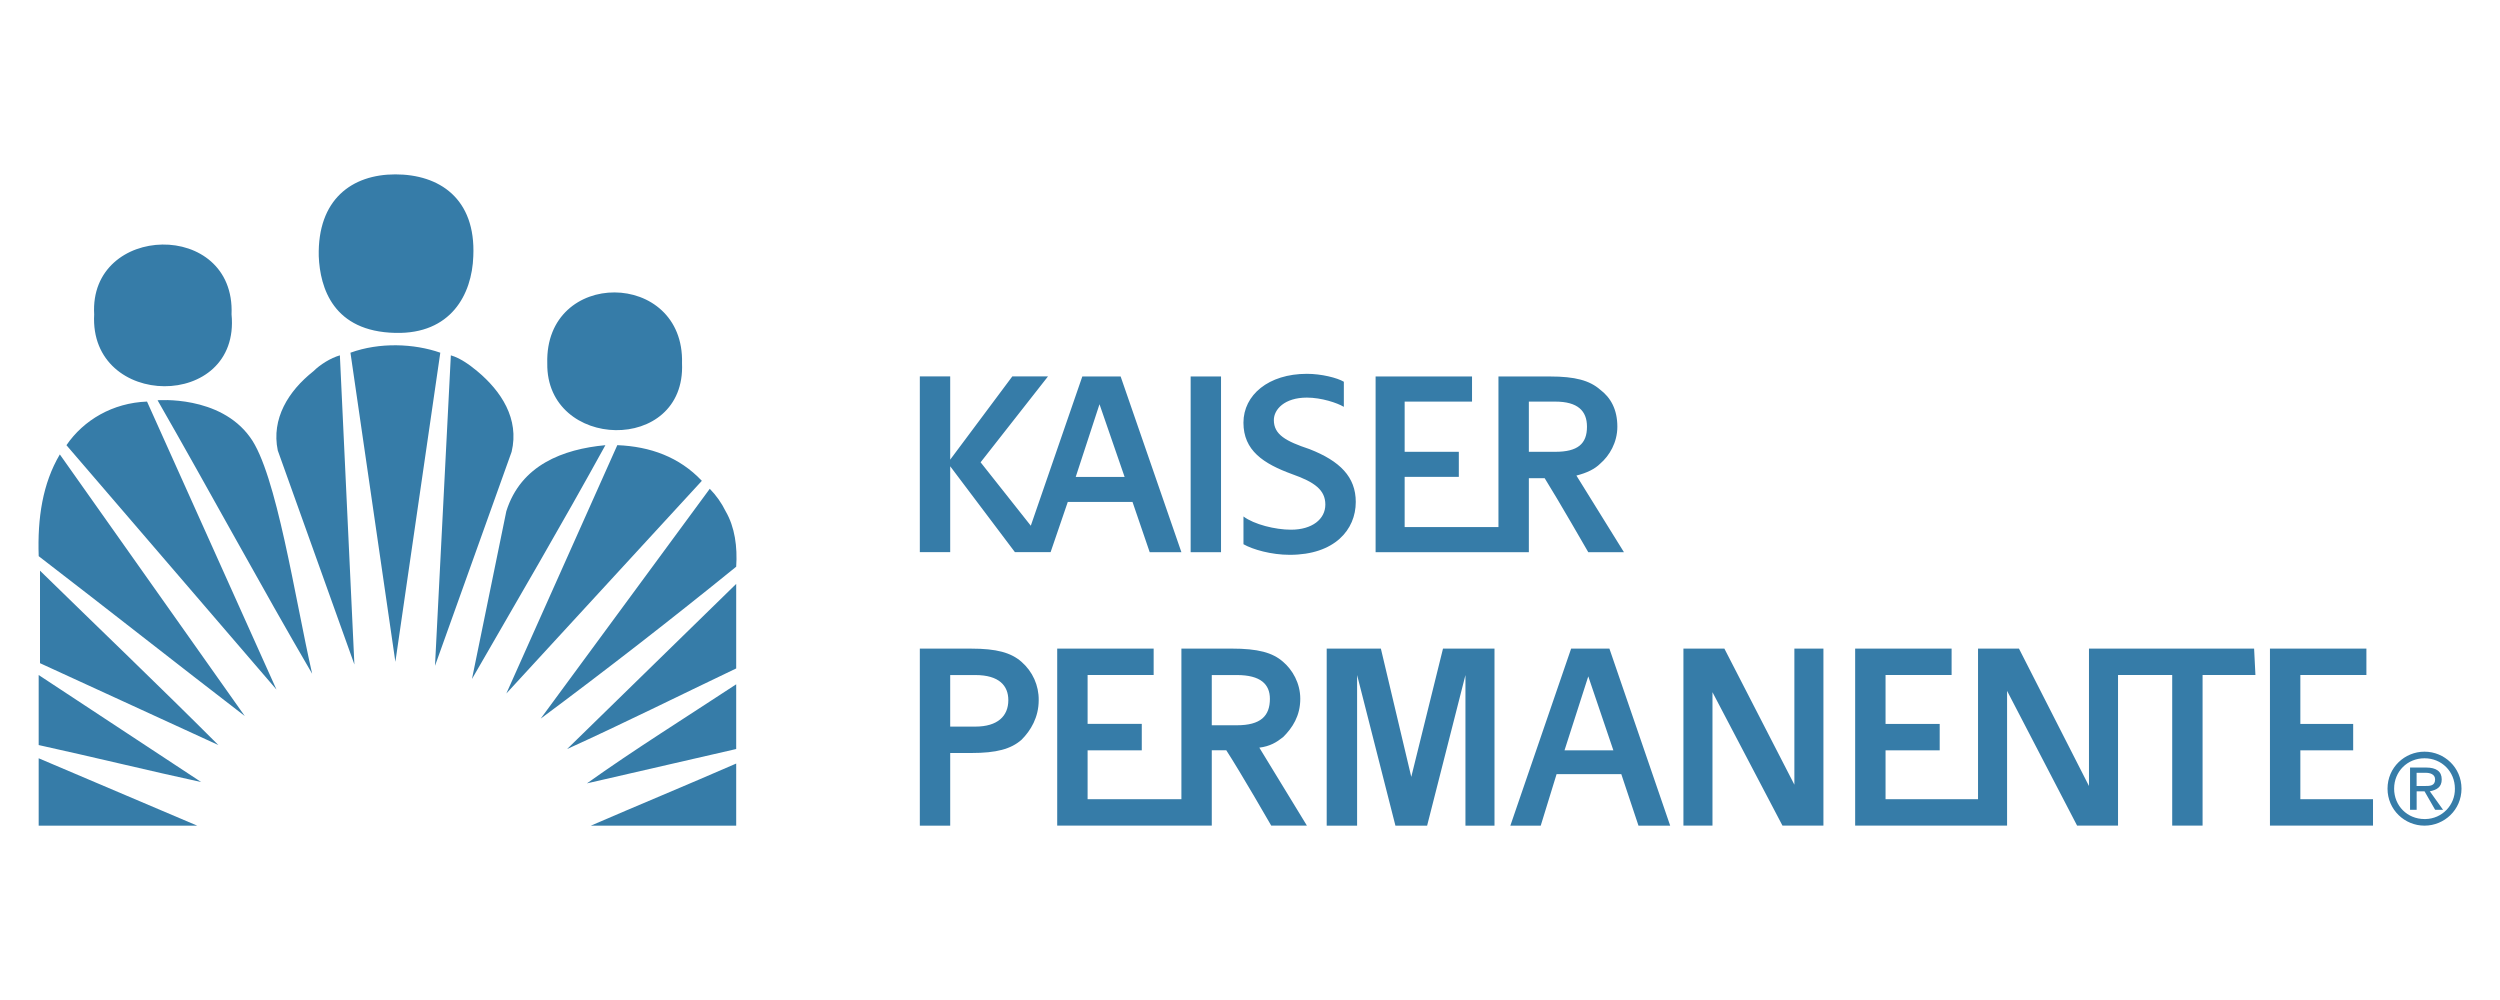
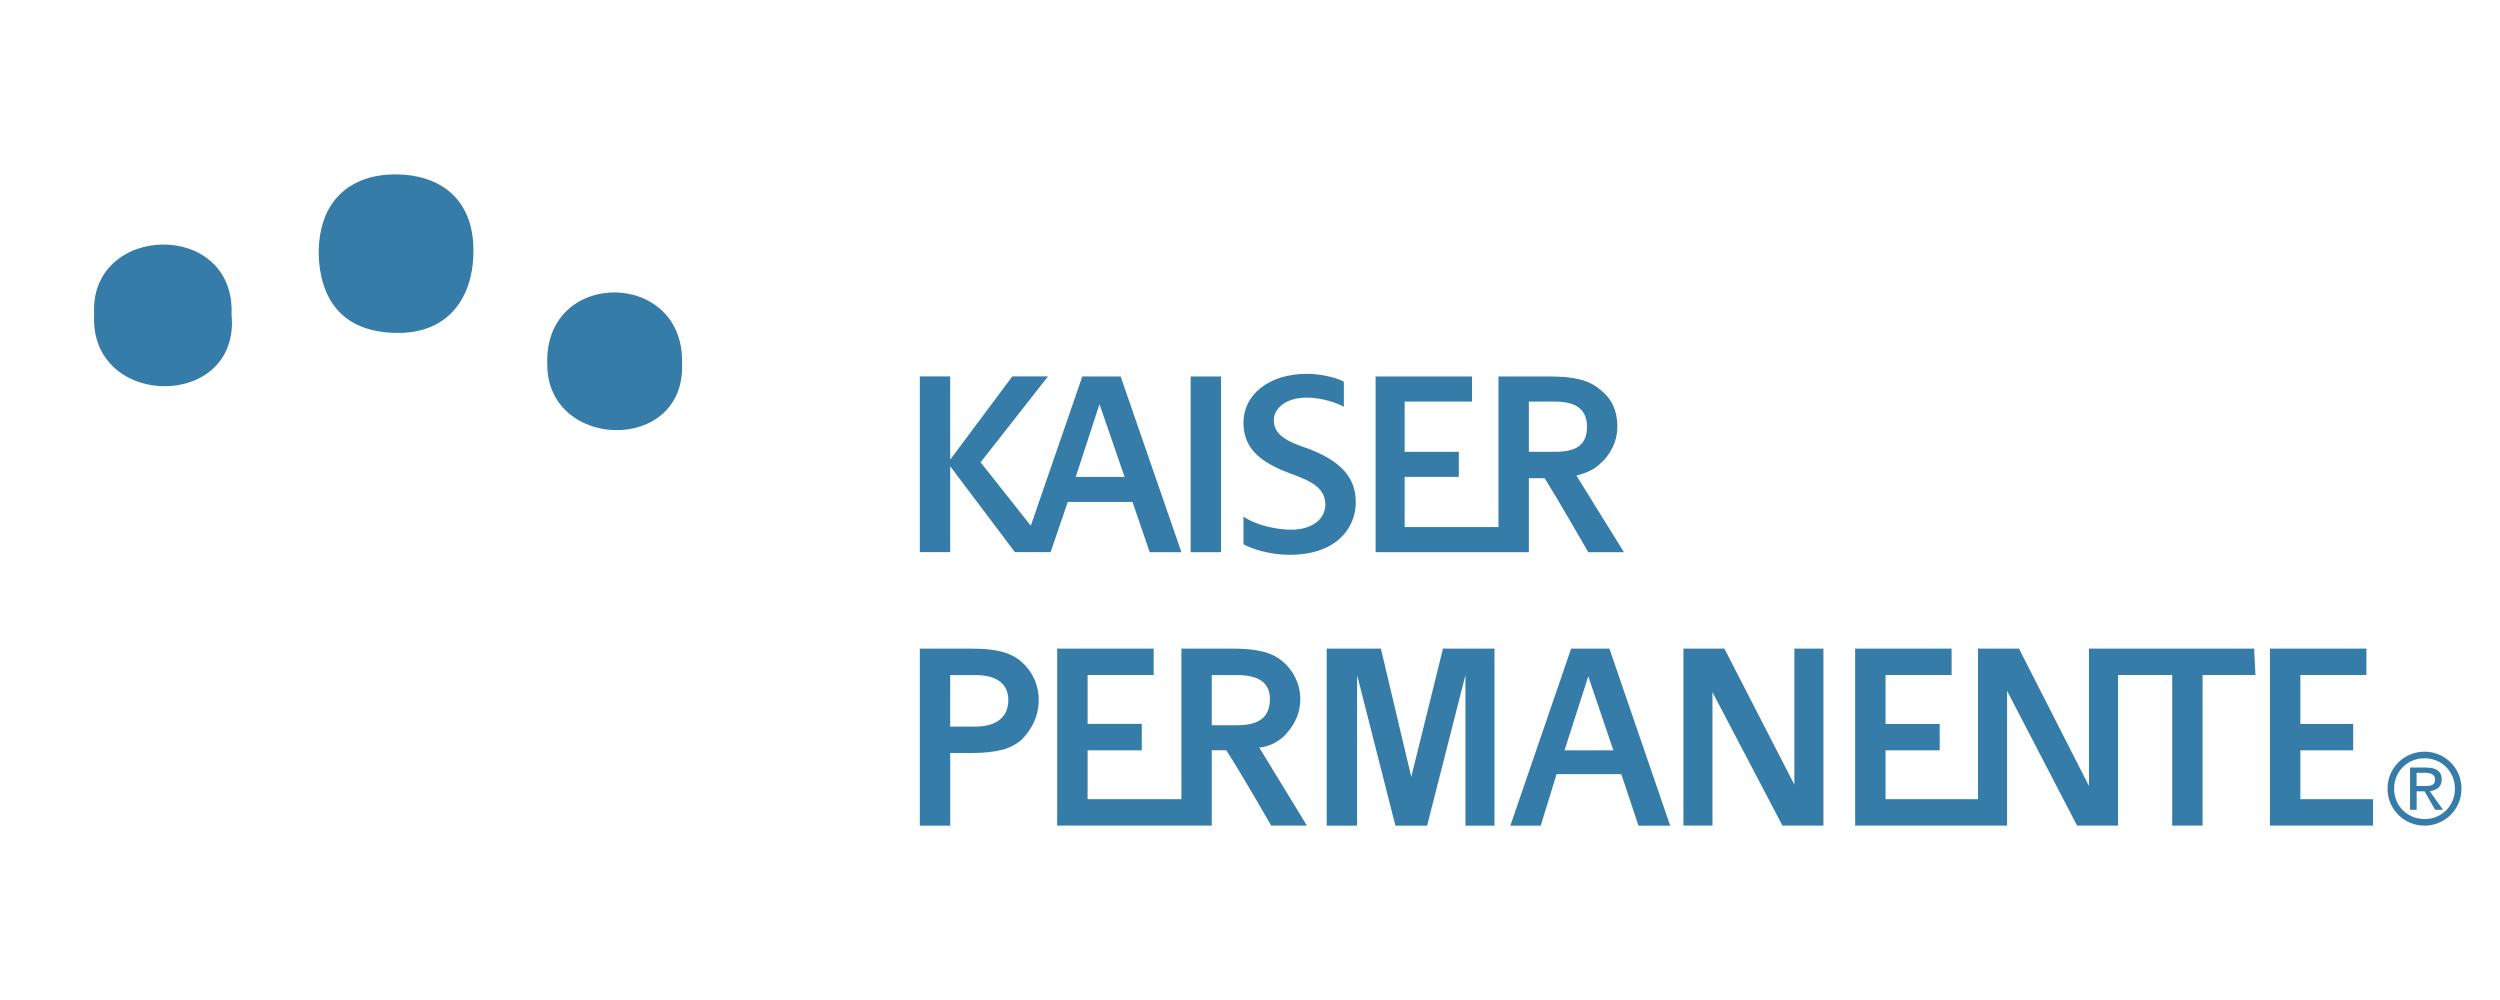
<svg xmlns="http://www.w3.org/2000/svg" id="Layer_1" data-name="Layer 1" viewBox="0 0 1000 400">
  <defs>
    <style>
      .cls-1 {
        fill: #367ca8;
        fill-rule: evenodd;
      }
    </style>
  </defs>
-   <path class="cls-1" d="M190.91,148.48c-3.17-2.64-6.87-5.28-10.57-6.34l-6.34,124.19,30.65-85.61c3.17-13.22-4.22-24.31-13.74-32.24h0ZM140.18,141.08l17.97,123.66,17.97-123.66c-10.57-3.69-24.3-4.22-35.93,0ZM125.38,148.48c-10.04,7.93-16.91,19.03-14.27,31.71l30.65,85.61-5.81-123.66c-3.7,1.06-7.93,3.7-10.57,6.34h0ZM63.03,160.11c20.61,35.93,41.75,75.03,61.83,109.38-6.87-30.12-14.27-80.32-24.83-94.59-12.16-16.91-36.99-14.79-36.99-14.79ZM26.57,178.07l84.02,97.76-51.78-115.2c-13.74.52-25.37,7.4-32.23,17.44ZM202.53,204.49l-13.74,67.1c17.97-31.17,35.93-61.82,53.37-93.52-16.91,1.58-33.82,7.92-39.63,26.42ZM246.92,178.07l-44.39,99.34,78.21-85.08c-8.98-9.51-20.61-13.74-33.82-14.27ZM15.47,222.46c27.48,21.13,54.95,42.81,82.43,63.94L23.93,181.77c-6.87,11.63-8.98,25.36-8.45,40.69ZM290.25,204.49c-1.62-3.31-3.77-6.34-6.34-8.98l-67.64,91.94c26.5-19.7,52.57-39.97,78.21-60.77.53-7.92-.53-15.84-4.23-22.19ZM16,265.27l71.34,32.75c-23.78-23.77-47.56-46.5-71.34-69.75v37h0ZM294.48,267.38v-33.82l-67.64,66.06c23.25-10.58,44.39-21.15,67.64-32.24ZM15.47,298.02c21.67,4.76,45.45,10.58,65,14.8l-65-42.81v28ZM294.48,299.61v-25.89c-20.08,13.21-41.22,26.42-59.71,39.63l59.71-13.74ZM15.47,330.26h63.41l-63.41-26.95v26.95ZM294.48,330.26v-24.84c-20.61,8.98-38.58,16.38-58.13,24.84h58.13Z" />
  <path class="cls-1" d="M272.81,145.31c1.05-37.52-54.95-38.05-53.9,0-.53,34.88,55.48,36.46,53.9,0ZM92.62,125.76c1.59-38.05-57.07-36.46-54.95,0-2.11,38.05,58.65,38.58,54.95,0ZM158.15,133.16c22.19.53,30.65-15.33,31.17-30.65,1.06-23.25-13.74-32.76-31.17-32.76s-31.17,10.04-30.65,32.76c.53,12.69,5.81,30.12,30.65,30.65ZM476.26,220.88h12.15v-70.29h-12.15v70.29ZM453.01,200.79l6.87,20.08h12.68l-24.31-70.29h-15.32l-20.61,59.71-20.08-25.37,26.95-34.35h-14.27l-24.84,33.29v-33.29h-12.15v70.29h12.15v-34.35l25.89,34.35h14.27l6.87-20.08h25.9ZM439.8,161.69l10.04,29.07h-19.55l9.51-29.07h0ZM564.5,310.71l-12.15-51.26h-21.67v70.81h12.16v-60.24l15.33,60.24h12.68l15.33-60.24v60.24h11.62v-70.81h-20.6l-12.68,51.26ZM628.45,259.45l-24.31,70.81h12.15l6.34-20.6h25.89l6.87,20.6h12.68l-24.31-70.81h-15.31ZM625.8,300.14l9.51-29.6,10.04,29.6h-19.55ZM717.75,313.87l-28-54.43h-16.38v70.81h11.62v-53.37l28,53.37h16.38v-70.81h-11.62v54.43h0ZM949.2,319.69h-29.06v-19.55h21.13v-10.58h-21.13v-19.55h26.42v-10.57h-38.58v70.81h41.22v-10.57ZM837.7,259.45h-2.11v54.95l-28-54.95h-16.38v60.24h-36.99v-19.55h21.66v-10.58h-21.66v-19.55h26.42v-10.57h-38.58v70.81h60.77v-53.9l28.01,53.9h16.37v-60.24h21.67v60.24h12.15v-60.24h21.14l-.53-10.57h-63.94ZM513.24,294.85c3.71-3.69,6.87-8.45,6.87-15.33,0-6.34-3.17-11.62-6.87-14.79-4.22-3.71-10.04-5.29-20.6-5.29h-20.08v60.24h-37.52v-19.55h21.67v-10.58h-21.67v-19.55h26.42v-10.57h-38.58v70.81h61.83v-30.12h5.81c5.82,8.98,17.97,30.12,17.97,30.12h14.27l-19.03-31.18c4.23-.53,6.87-2.11,9.51-4.22ZM484.71,290.11v-20.09h10.04c9.52,0,13.21,3.71,13.21,9.51,0,6.87-3.69,10.58-13.21,10.58h-10.04ZM611.54,191.28h6.33c5.29,8.45,17.44,29.6,17.44,29.6h14.27l-19.02-30.66c4.22-1.05,7.4-2.64,9.51-4.75,3.69-3.17,6.87-8.45,6.87-14.8,0-6.87-2.65-11.63-6.87-14.8-4.24-3.7-10.04-5.28-20.08-5.28h-20.61v60.24h-37.52v-20.08h21.67v-10.04h-21.67v-20.08h26.95v-10.04h-38.57v70.29h61.3v-29.6h0ZM611.54,180.19v-19.55h10.57c8.98,0,12.68,3.7,12.68,10.04,0,6.87-3.69,10.04-12.68,10.04h-10.57v-.53ZM408.62,264.74c-4.23-3.71-10.04-5.29-20.08-5.29h-20.61v70.81h12.15v-29.06h8.45c10.04,0,15.85-1.58,20.08-5.29,3.69-3.69,6.87-8.98,6.87-15.85.08-5.87-2.44-11.47-6.87-15.31h0ZM390.12,290.63h-10.04v-20.61h10.04c9.51,0,13.21,4.24,13.21,10.04,0,6.34-4.23,10.58-13.21,10.58ZM542.31,200.79c0-10.04-6.34-16.38-18.5-21.14-9.51-3.17-14.27-5.81-14.27-11.63,0-4.23,4.24-8.98,13.21-8.98,5.81,0,12.15,2.11,14.79,3.7v-10.04c-2.64-1.58-8.98-3.17-14.79-3.17-15.33,0-25.37,8.45-25.37,19.55s7.93,16.38,19.55,20.61c8.98,3.17,13.21,6.34,13.21,12.15s-5.28,10.04-13.73,10.04c-6.34,0-14.8-2.12-19.02-5.29v11.1c3.69,2.11,11.1,4.24,18.5,4.24,17.97,0,26.42-10.04,26.42-21.14h0ZM957.65,315.46c0-6.86,5.29-12.15,12.15-12.15s12.16,5.29,12.16,12.15c.11,6.61-5.16,12.05-11.77,12.16-.13,0-.26,0-.39,0-6.86,0-12.15-5.28-12.15-12.16ZM969.8,330.26c7.93,0,14.8-6.34,14.8-14.8s-6.87-14.79-14.8-14.79-14.79,6.33-14.79,14.79,6.87,14.8,14.79,14.8ZM966.64,316.52h3.17l4.24,7.4h3.17l-5.29-7.4c2.65-.53,4.76-1.58,4.76-4.75s-2.11-4.76-6.34-4.76h-6.33v16.91h2.64v-7.4h0ZM966.64,314.4v-5.28h3.69c1.58,0,3.71.53,3.71,2.64,0,2.64-2.12,2.64-4.24,2.64h-3.17s0,0,0,0Z" />
</svg>